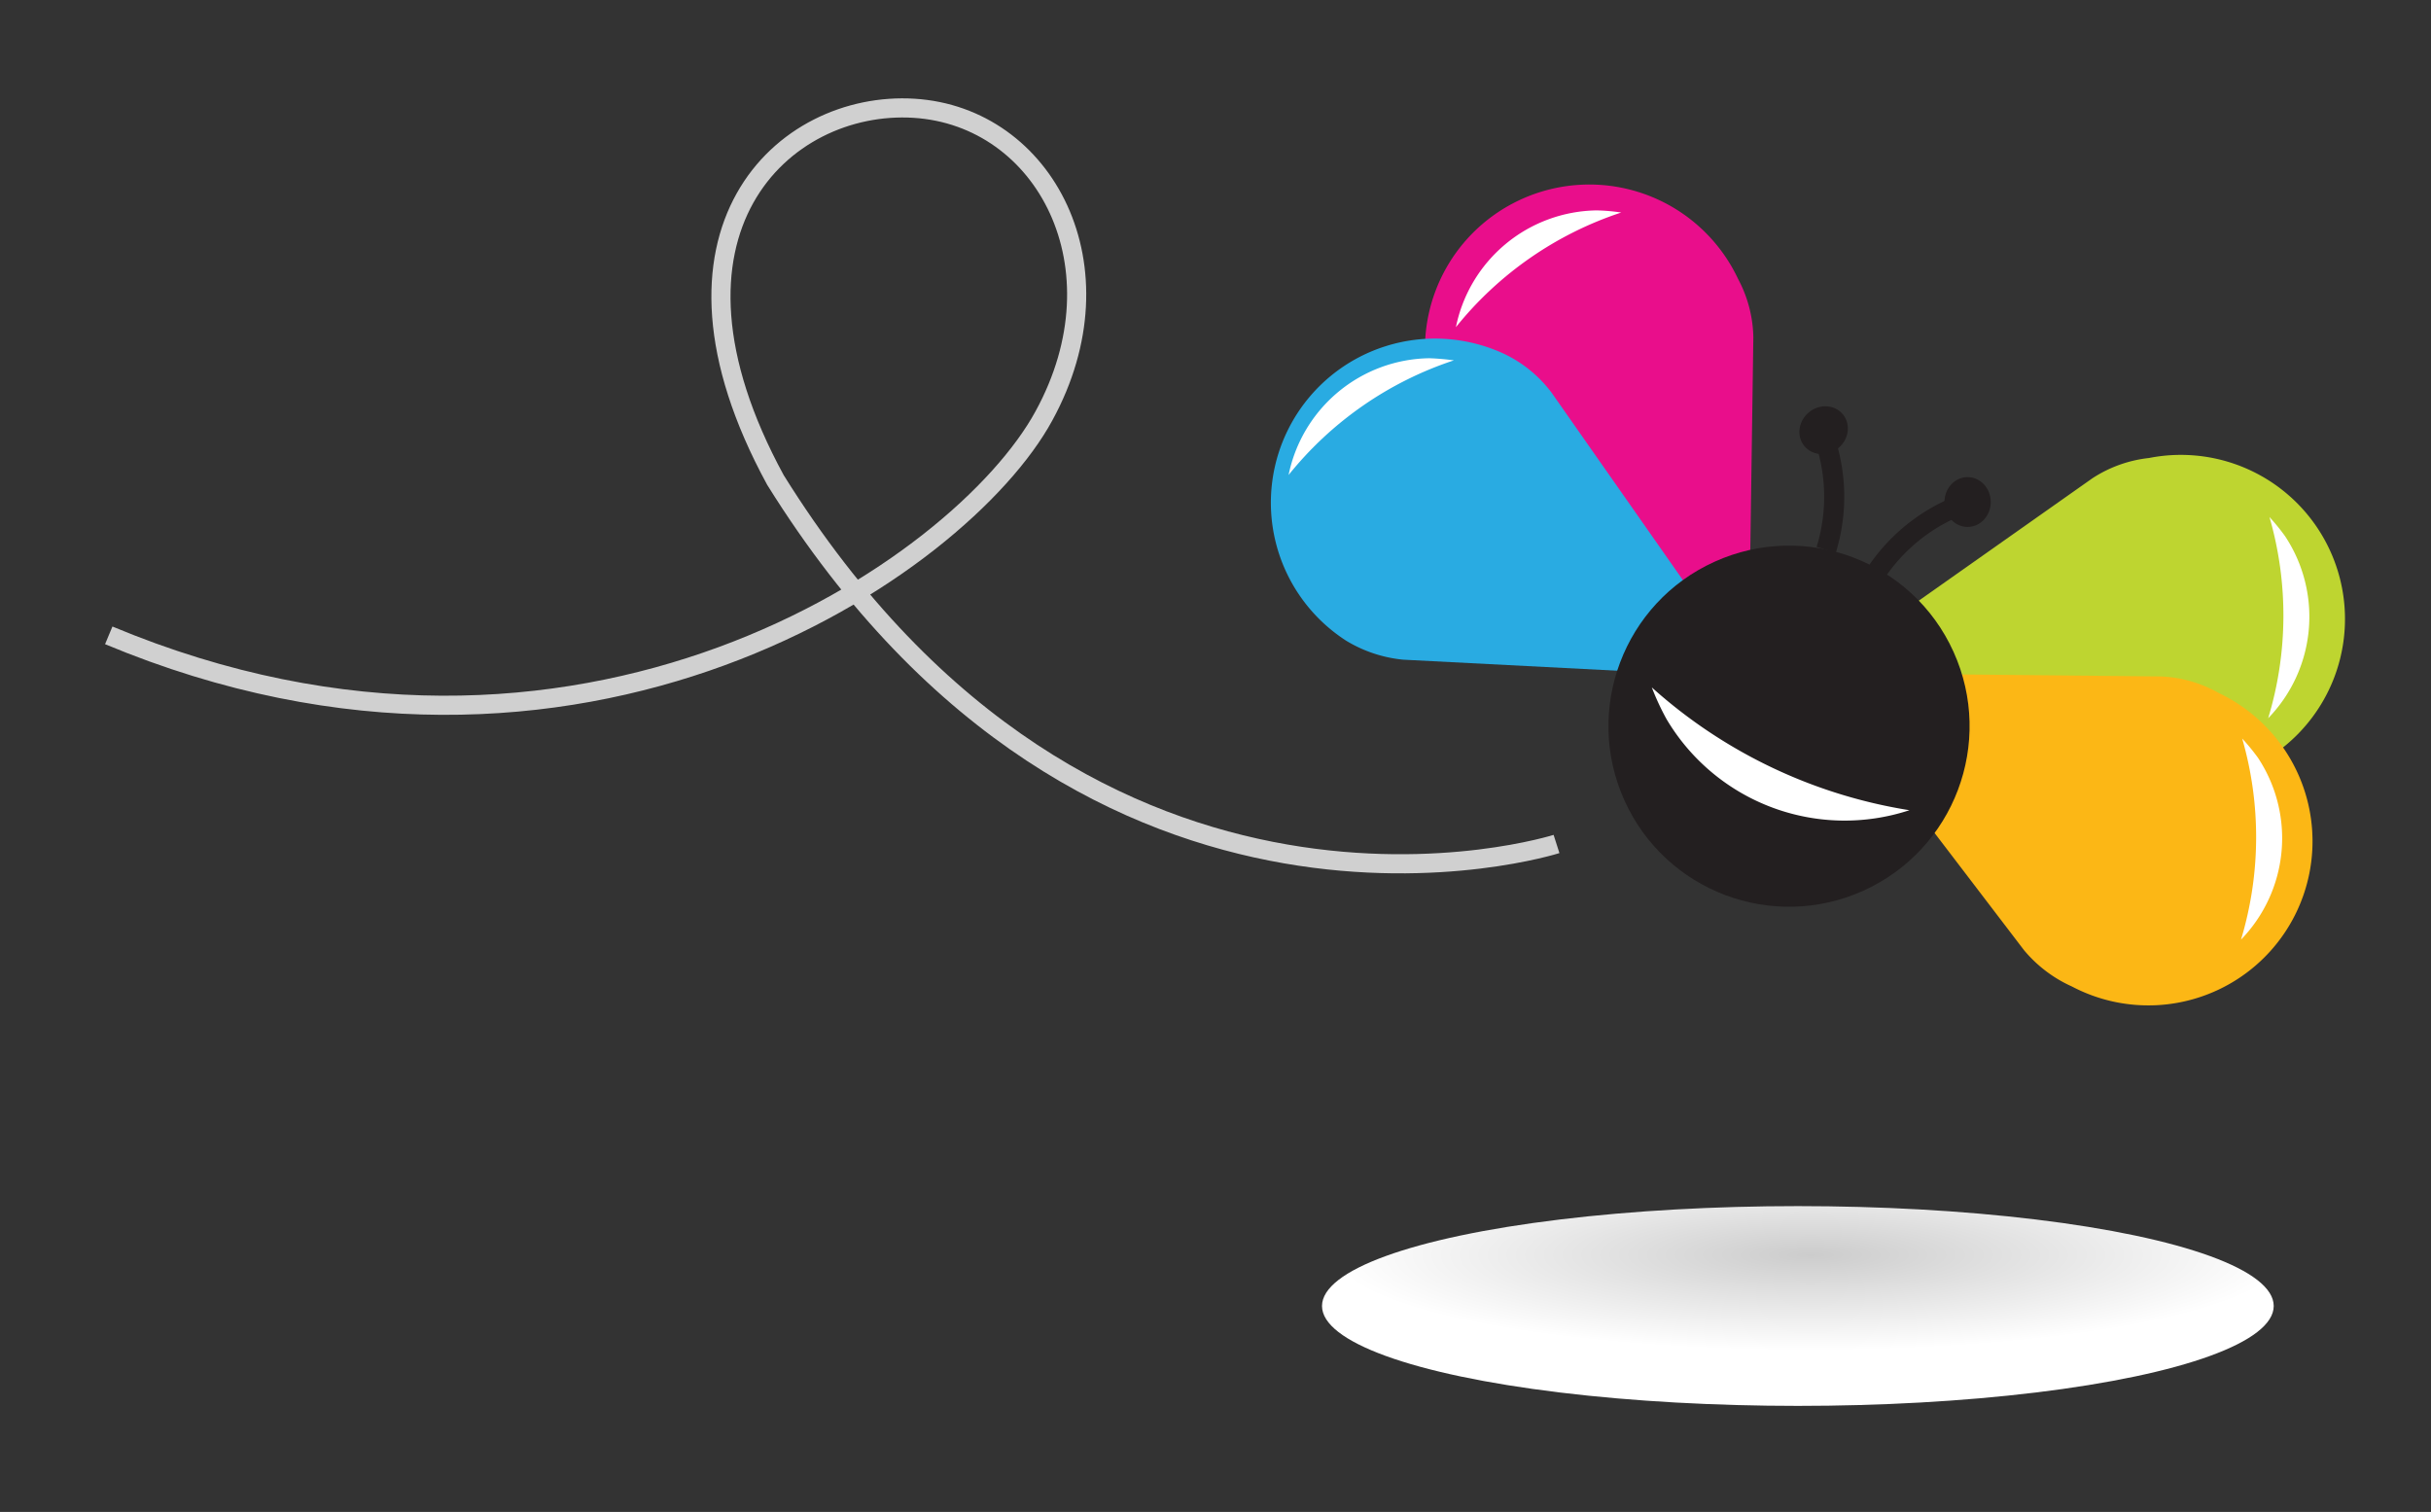
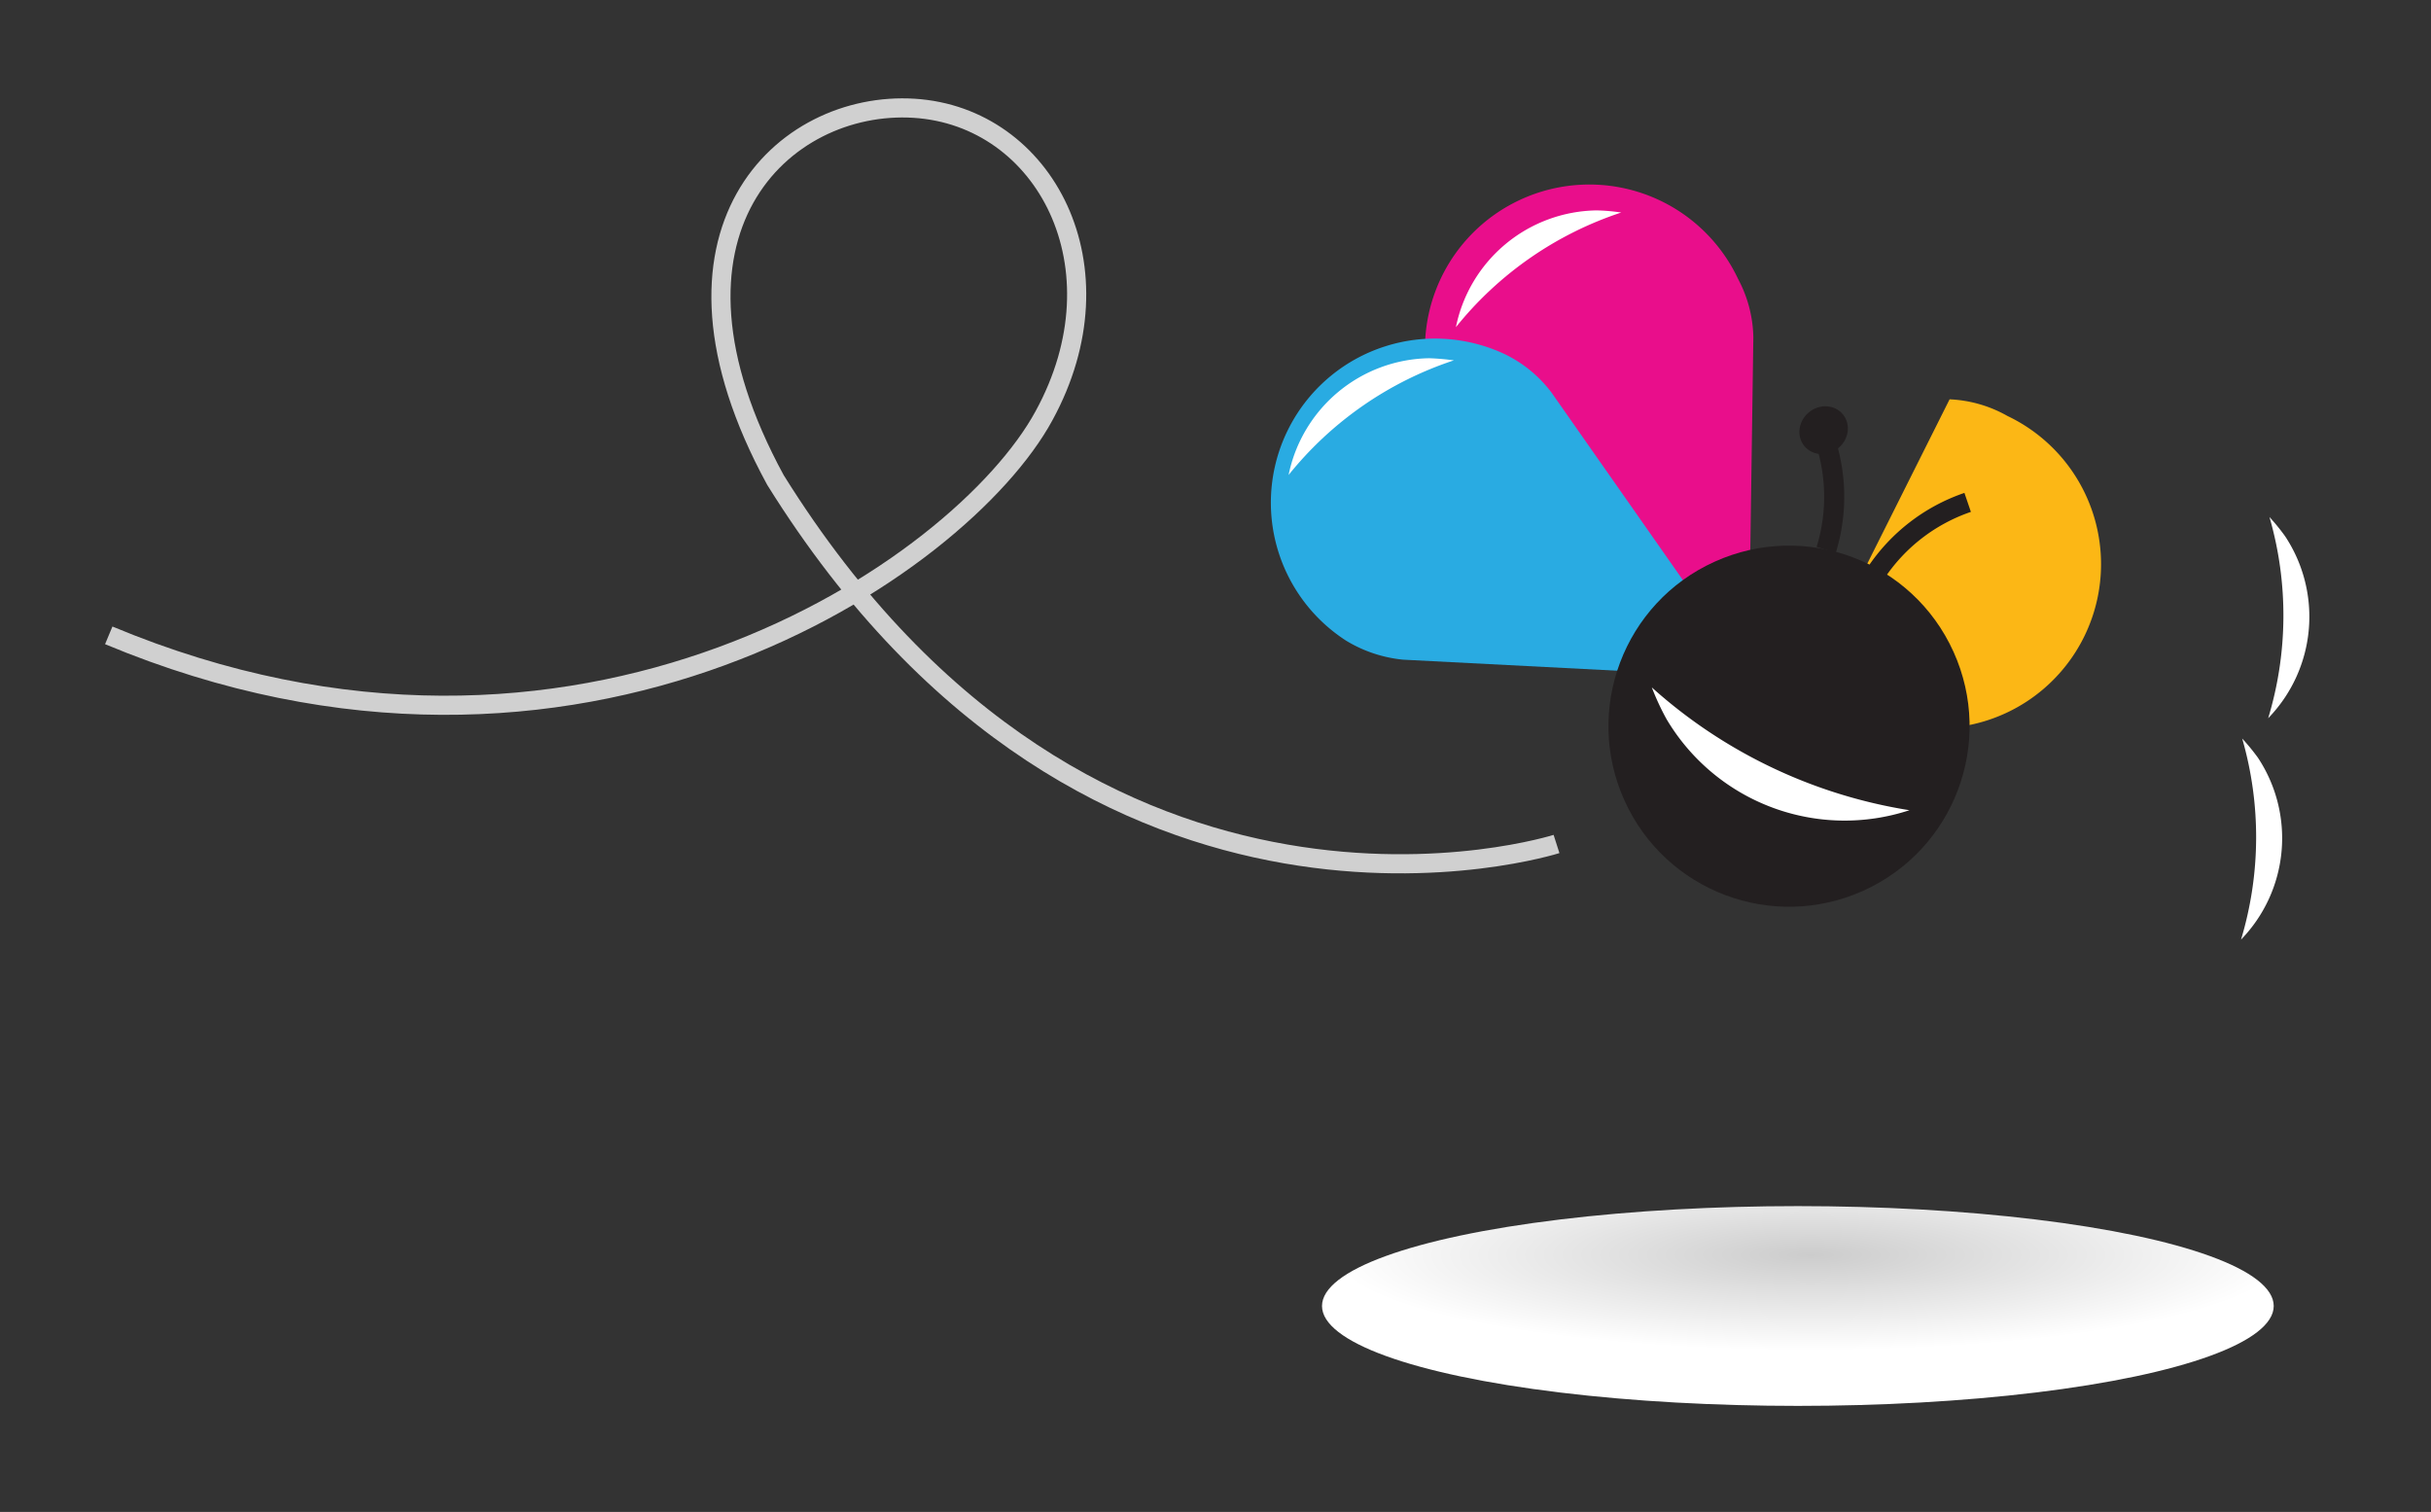
<svg xmlns="http://www.w3.org/2000/svg" viewBox="0 0 205.88 128.05">
  <rect x="0" y="0" width="205.88" height="128.05" fill="#333333" stroke="none" />
  <defs>
    <style>.cls-1{isolation:isolate;}.cls-2{mix-blend-mode:multiply;fill:url(#radial-gradient);}.cls-3,.cls-9{fill:none;stroke-miterlimit:10;}.cls-3{stroke:#d0d0d0;stroke-width:1.62px;}.cls-4{fill:#e90e8b;}.cls-5{fill:#29abe2;}.cls-6{fill:#fff;}.cls-7{fill:#bed530;}.cls-8{fill:#fcb715;}.cls-9{stroke:#231f20;stroke-width:1.7px;}.cls-10{fill:#231f20;}</style>
    <radialGradient id="radial-gradient" cx="693.66" cy="940.5" r="80.85" gradientTransform="translate(-193.49 12.24) scale(0.5 0.1)" gradientUnits="userSpaceOnUse">
      <stop offset="0" stop-color="#ccc" />
      <stop offset="1" stop-color="#fff" />
    </radialGradient>
  </defs>
  <title>Bibitte_Gauche</title>
  <g class="cls-1">
    <g id="Layer_1" data-name="Layer 1">
      <ellipse class="cls-2" cx="152.26" cy="110.61" rx="40.3" ry="8.46" />
      <path class="cls-3" d="M131.82,71.48S92.68,84,65.67,40.65c-11.44-21,.66-32.17,11.74-31.48s17.89,13.46,11,26.05C81.4,48.1,49,70.44,9.21,53.81" />
      <path class="cls-4" d="M148.07,58.08,125,39.61h0a11.31,11.31,0,0,1-3-4.14A13.89,13.89,0,1,1,147.2,23.63a10.88,10.88,0,0,1,1.29,4.93Z" />
      <path class="cls-5" d="M148.31,57.39l-29.49-1.52h0A11.43,11.43,0,0,1,114,54.26,13.9,13.9,0,0,1,127.45,30a10.88,10.88,0,0,1,3.94,3.24Z" />
      <path class="cls-6" d="M123.13,30.52a20.3,20.3,0,0,0-2.09-.18,12.35,12.35,0,0,0-11.91,9.89A30,30,0,0,1,123.13,30.52Z" />
      <path class="cls-6" d="M137.3,18a15.92,15.92,0,0,0-2.09-.18,12.34,12.34,0,0,0-11.91,9.89A30,30,0,0,1,137.3,18Z" />
-       <path class="cls-7" d="M153.06,57.53l28.25,8.57h0a11.39,11.39,0,0,0,5.1.12A13.9,13.9,0,1,0,182,38.79a10.91,10.91,0,0,0-4.8,1.72Z" />
-       <path class="cls-8" d="M153.5,57l17.91,23.47h0a11.29,11.29,0,0,0,4.06,3.08,13.9,13.9,0,1,0,12.45-24.85,10.88,10.88,0,0,0-4.9-1.41Z" />
+       <path class="cls-8" d="M153.5,57h0a11.29,11.29,0,0,0,4.06,3.08,13.9,13.9,0,1,0,12.45-24.85,10.88,10.88,0,0,0-4.9-1.41Z" />
      <path class="cls-6" d="M189.89,62.55a17.65,17.65,0,0,1,1.33,1.62,12.34,12.34,0,0,1-1.43,15.41A30.08,30.08,0,0,0,189.89,62.55Z" />
      <path class="cls-6" d="M192.2,43.79a17.26,17.26,0,0,1,1.32,1.62,12.34,12.34,0,0,1-1.43,15.42A30,30,0,0,0,192.2,43.79Z" />
      <path class="cls-9" d="M158.86,48.55a15.24,15.24,0,0,1,7.78-6" />
-       <ellipse class="cls-10" cx="166.64" cy="42.52" rx="2.11" ry="1.96" transform="translate(123.65 209.04) rotate(-89.84)" />
      <path class="cls-9" d="M154.66,46.57a15.25,15.25,0,0,0-.29-9.84" />
      <ellipse class="cls-10" cx="154.37" cy="36.73" rx="2.11" ry="1.96" transform="matrix(0.77, -0.64, 0.64, 0.77, 12.07, 106.95)" />
      <circle class="cls-10" cx="151.51" cy="61.52" r="15.29" transform="translate(-11.89 67.84) rotate(-24.32)" />
      <path class="cls-6" d="M139.89,58.22a21.79,21.79,0,0,0,1.25,2.69,17.54,17.54,0,0,0,20.57,7.71A42.67,42.67,0,0,1,139.89,58.22Z" />
    </g>
  </g>
</svg>